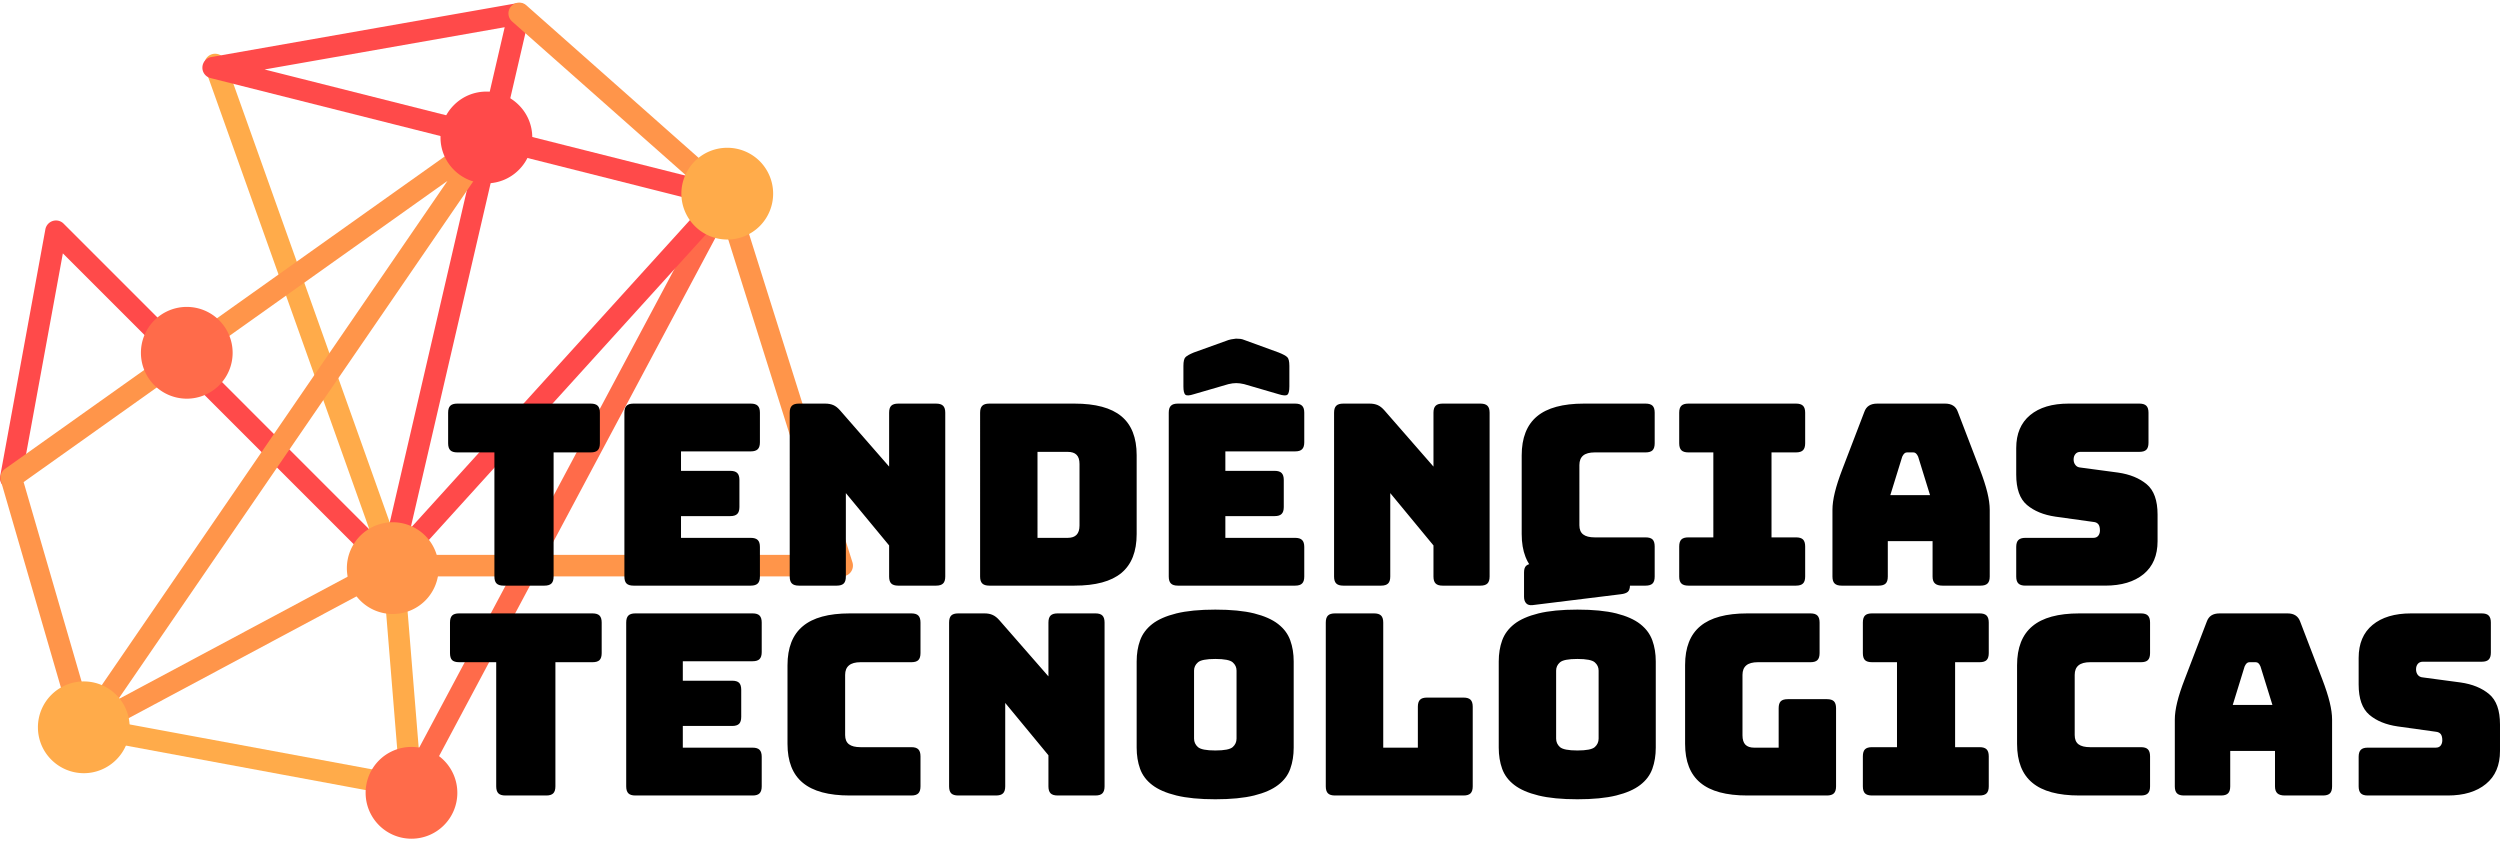
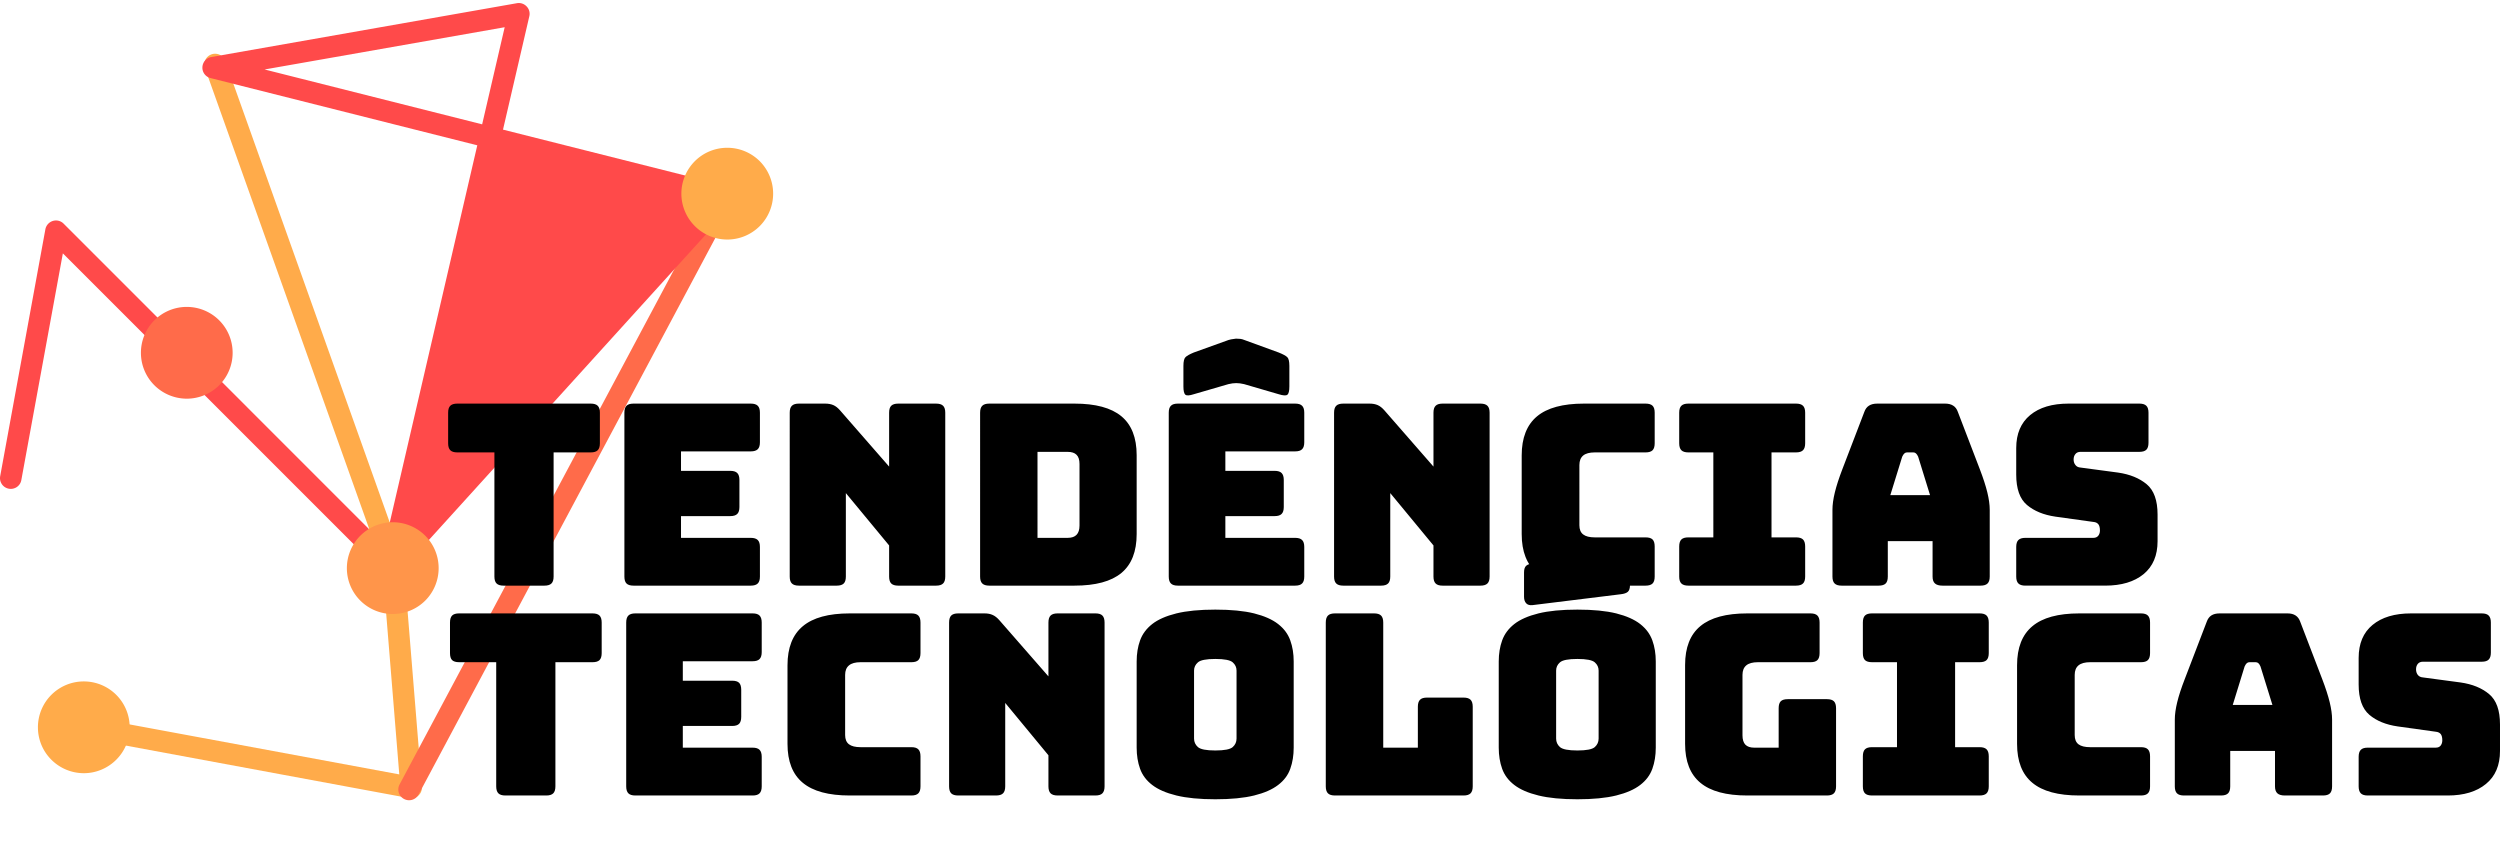
<svg xmlns="http://www.w3.org/2000/svg" width="416" height="140" version="1.2">
  <style>.s0{fill:#ffab4a}.s1{fill:#ff6b4a}.s2{fill:#ff4a4a}.s3{fill:#ff954a}.s4{fill:#000}</style>
  <g id="_CZsm_wCQ7c3IgxeylXQiM">
    <path id="_nYrdhAiyt-4ci4TBfdLLz" d="M68.42 132.84q-.17 0-.33-.03L14 122.78a1.788 1.788 0 0 1-1.44-2.09c.18-.97 1.12-1.61 2.09-1.43l51.79 9.6-2.83-34.75L34.13 11.4a1.79 1.79 0 1 1 3.37-1.2l29.56 82.93q.08.22.1.46l3.04 37.32a1.778 1.778 0 0 1-1.78 1.93z" class="s0" />
    <path id="_7-TNYczNWwjvDZVmHMsj0" d="M68.07 133.16q-.43 0-.84-.21a1.78 1.78 0 0 1-.74-2.42l52.66-98.76c.47-.88 1.55-1.21 2.43-.74.87.46 1.2 1.55.73 2.42l-52.66 98.76c-.32.61-.94.95-1.58.95z" class="s1" />
-     <path id="_HmtDiMQRhI5IEVQ9RVaWU" d="M65.02 95.98q-.18 0-.36-.04l-.08-.02h-.01q-.5-.13-.84-.49L10.46 42.16 3.55 79.88c-.17.98-1.11 1.62-2.08 1.44a1.786 1.786 0 0 1-1.44-2.08l7.52-41.08a1.8 1.8 0 0 1 1.23-1.39c.64-.2 1.33-.03 1.8.44L64 90.64l15.42-66.46-44.39-11.19c-.82-.2-1.39-.96-1.35-1.8.03-.84.64-1.55 1.47-1.7L86.03.53c.59-.1 1.19.1 1.6.54.42.43.59 1.05.45 1.63L83.7 21.57l37.46 9.44c.61.16 1.1.62 1.28 1.22.18.6.03 1.26-.39 1.72L66.37 95.36q-.15.18-.35.31v.01q-.01 0 0 0l-.08.04-.01.01q-.41.24-.91.25zM82.9 25.06 68.32 87.88l49.08-54.12zm-38.87-13.5 36.2 9.13 3.75-16.16z" class="s2" />
-     <path id="_-g4FECiGjDeGPmN7mAvTs" d="M14.04 123.2q-.34 0-.65-.12-.24-.1-.45-.25-.36-.28-.55-.72-.05-.11-.08-.22L.14 79.99c-.21-.73.06-1.51.68-1.96l79.77-56.68a1.79 1.79 0 0 1 2.52 2.47l-63.45 92.55 44.58-23.83q.4-.21.85-.21h72.61l-18.46-58.64L85.21 3.57a1.79 1.79 0 0 1-.15-2.53 1.79 1.79 0 0 1 2.53-.15l34.39 30.45q.37.33.52.8l19.35 61.44a1.797 1.797 0 0 1-1.71 2.33h-74.6l-50.62 27.06q-.12.07-.25.12-.16.06-.33.09-.15.02-.3.02zM3.93 80.22l10.77 37.05L74.46 30.1z" class="s3" />
-     <path id="_lH_QpX3A2RgCO2VtGtMus" d="M73.3 22.87c0 2.03.8 3.97 2.24 5.4a7.595 7.595 0 0 0 5.4 2.24c2.02 0 3.96-.8 5.39-2.24a7.595 7.595 0 0 0 2.24-5.4c0-2.02-.8-3.96-2.24-5.39a7.59 7.59 0 0 0-5.39-2.24c-2.03 0-3.97.8-5.4 2.24a7.59 7.59 0 0 0-2.24 5.39z" class="s2" />
+     <path id="_HmtDiMQRhI5IEVQ9RVaWU" d="M65.02 95.98q-.18 0-.36-.04l-.08-.02h-.01q-.5-.13-.84-.49L10.46 42.16 3.55 79.88c-.17.98-1.11 1.62-2.08 1.44a1.786 1.786 0 0 1-1.44-2.08l7.52-41.08a1.8 1.8 0 0 1 1.23-1.39c.64-.2 1.33-.03 1.8.44L64 90.64l15.42-66.46-44.39-11.19c-.82-.2-1.39-.96-1.35-1.8.03-.84.64-1.55 1.47-1.7L86.03.53c.59-.1 1.19.1 1.6.54.42.43.59 1.05.45 1.63L83.7 21.57l37.46 9.44c.61.16 1.1.62 1.28 1.22.18.6.03 1.26-.39 1.72L66.37 95.36q-.15.18-.35.31v.01q-.01 0 0 0l-.08.04-.01.01q-.41.24-.91.25zM82.9 25.06 68.32 87.88zm-38.87-13.5 36.2 9.13 3.75-16.16z" class="s2" />
    <path id="_zwePDHih4GevDIq5w3Req" d="M23.45 58.71c0 2.02.8 3.96 2.23 5.39a7.655 7.655 0 0 0 5.4 2.24c2.03 0 3.97-.81 5.4-2.24a7.622 7.622 0 0 0 2.23-5.39 7.628 7.628 0 0 0-7.63-7.64 7.628 7.628 0 0 0-7.63 7.64z" class="s1" />
    <path id="__bp6clTczT-DT51RP1Js7" d="M57.72 94.54a7.628 7.628 0 0 0 7.64 7.63c2.02 0 3.96-.8 5.4-2.23a7.645 7.645 0 0 0 2.23-5.4c0-2.03-.8-3.97-2.23-5.4a7.672 7.672 0 0 0-5.4-2.24c-2.03 0-3.97.81-5.4 2.24a7.637 7.637 0 0 0-2.24 5.4z" class="s3" />
    <path id="_4I73MY35XrjAje_94NhqE" d="M6.31 121.02c0 2.03.8 3.97 2.24 5.4a7.637 7.637 0 0 0 5.4 2.24c2.02 0 3.96-.81 5.39-2.24a7.595 7.595 0 0 0 2.24-5.4 7.63 7.63 0 0 0-7.63-7.63 7.628 7.628 0 0 0-7.64 7.63z" class="s0" />
    <path id="_Em4M5ckx9HQ3l5_UxbT-2" d="M113.38 32.22c0 2.03.81 3.97 2.24 5.4a7.637 7.637 0 0 0 5.4 2.24 7.628 7.628 0 0 0 7.63-7.64c0-2.02-.8-3.96-2.23-5.4a7.645 7.645 0 0 0-5.4-2.23c-2.03 0-3.97.8-5.4 2.23a7.672 7.672 0 0 0-2.24 5.4z" class="s0" />
-     <path id="_MuuO6Z994e7NcdK4w4UM3" d="M60.84 131.93c0 2.02.8 3.96 2.23 5.39a7.613 7.613 0 0 0 5.4 2.24c2.03 0 3.97-.8 5.4-2.24a7.622 7.622 0 0 0 2.23-5.39 7.628 7.628 0 0 0-7.63-7.64 7.628 7.628 0 0 0-7.63 7.64z" class="s1" />
  </g>
  <path id="_Z0YrQ9icz1cHOvm_GQPbH" d="M90.6 97.45h-6.81q-.8 0-1.16-.36-.36-.35-.36-1.15V75.28h-6.18q-.8 0-1.16-.36-.36-.36-.36-1.16v-5.09q0-.8.36-1.15.36-.36 1.16-.36H98.3q.8 0 1.16.36.36.35.36 1.15v5.09q0 .8-.36 1.16-.36.36-1.16.36h-6.18v20.66q0 .8-.36 1.15-.36.36-1.16.36zm34.33 0h-19.52q-.8 0-1.16-.36-.35-.35-.35-1.15V68.67q0-.8.35-1.15.36-.36 1.16-.36h19.52q.8 0 1.16.36.36.35.36 1.15v4.93q0 .8-.36 1.15-.36.36-1.16.36h-11.61v3.24h8.21q.79 0 1.15.36.36.36.36 1.15v4.51q0 .8-.36 1.15-.36.36-1.15.36h-8.21v3.62h11.61q.8 0 1.16.36.36.35.36 1.15v4.93q0 .8-.36 1.15-.36.36-1.16.36zm14.31 0h-6.31q-.8 0-1.16-.36-.36-.35-.36-1.15V68.67q0-.8.36-1.15.36-.36 1.16-.36h4.37q.8 0 1.37.25.57.25 1.12.88l8.16 9.35v-8.97q0-.8.35-1.15.36-.36 1.16-.36h6.31q.8 0 1.16.36.36.35.36 1.15v27.27q0 .8-.36 1.15-.36.36-1.16.36h-6.31q-.8 0-1.16-.36-.35-.35-.35-1.15v-5.18l-7.2-8.71v13.89q0 .8-.35 1.15-.36.36-1.16.36zm39.55 0h-14.18q-.8 0-1.16-.36-.36-.35-.36-1.15V68.67q0-.8.36-1.15.36-.36 1.16-.36h14.18q5.26 0 7.8 2.1 2.55 2.11 2.55 6.48v13.13q0 4.37-2.55 6.48-2.54 2.1-7.8 2.1zm-1.14-22.26h-5.01V89.5h5.01q1.01 0 1.49-.51.49-.5.49-1.55V77.21q0-1.05-.49-1.53-.48-.49-1.49-.49zm37.87 22.26h-19.53q-.8 0-1.15-.36-.36-.35-.36-1.15V68.67q0-.8.36-1.15.35-.36 1.15-.36h19.53q.8 0 1.15.36.36.35.36 1.15v4.93q0 .8-.36 1.15-.35.36-1.15.36H203.9v3.24h8.21q.8 0 1.15.36.36.36.36 1.15v4.51q0 .8-.36 1.15-.35.36-1.15.36h-8.21v3.62h11.62q.8 0 1.15.36.36.35.36 1.15v4.93q0 .8-.36 1.15-.35.36-1.15.36zm-11.11-33.53-5.77 1.68q-1.05.34-1.38.09-.34-.26-.34-1.39v-3.41q0-1.14.36-1.47.35-.34 1.36-.76l5.39-1.94q.38-.16.82-.25.44-.08.82-.12.38 0 .72.04.33.04.63.17l5.76 2.1q1.05.42 1.41.76.36.33.36 1.47v3.41q0 1.13-.34 1.39-.34.25-1.43-.09l-5.76-1.68q-.72-.17-1.31-.17-.59 0-1.3.17zm25.41 33.53h-6.31q-.8 0-1.16-.36-.36-.35-.36-1.15V68.67q0-.8.36-1.15.36-.36 1.16-.36h4.38q.79 0 1.36.25.57.25 1.12.88l8.16 9.35v-8.97q0-.8.36-1.15.35-.36 1.15-.36h6.31q.8 0 1.16.36.36.35.36 1.15v27.27q0 .8-.36 1.15-.36.36-1.16.36h-6.31q-.8 0-1.15-.36-.36-.35-.36-1.15v-5.18l-7.19-8.71v13.89q0 .8-.36 1.15-.36.36-1.16.36zm44.01 0h-10.27q-5.26 0-7.8-2.1-2.55-2.11-2.55-6.48V75.78q0-4.37 2.55-6.5 2.54-2.12 7.8-2.12h10.27q.8 0 1.16.36.35.35.35 1.15v5.09q0 .8-.35 1.16-.36.36-1.16.36h-8.46q-1.3 0-1.93.52-.63.53-.63 1.58V87.4q0 1.05.63 1.53.63.49 1.93.49h8.46q.8 0 1.16.35.35.36.35 1.16v5.01q0 .8-.35 1.15-.36.36-1.16.36zm25.03 0h-17.92q-.8 0-1.16-.36-.36-.35-.36-1.15v-5.01q0-.8.36-1.16.36-.35 1.16-.35h4.16V75.28h-4.16q-.8 0-1.16-.36-.36-.36-.36-1.16v-5.09q0-.8.36-1.15.36-.36 1.16-.36h17.92q.8 0 1.16.36.36.35.36 1.15v5.09q0 .8-.36 1.16-.36.36-1.16.36h-4.08v14.14h4.08q.8 0 1.16.35.36.36.36 1.16v5.01q0 .8-.36 1.15-.36.36-1.16.36zm15.27-7.4v5.89q0 .8-.35 1.15-.36.36-1.16.36h-6.19q-.79 0-1.15-.36-.36-.35-.36-1.15V84.83q0-1.26.4-2.9t1.24-3.83l3.66-9.55q.25-.72.78-1.05.53-.34 1.37-.34h11.31q.8 0 1.33.34.53.33.78 1.05l3.66 9.55q.84 2.19 1.24 3.83.4 1.64.4 2.9v11.11q0 .8-.36 1.15-.36.36-1.16.36h-6.35q-.84 0-1.24-.36-.4-.35-.4-1.15v-5.89zm2.4-14.06-1.98 6.4h6.61l-1.98-6.4q-.17-.37-.36-.54-.19-.17-.44-.17h-1.05q-.25 0-.44.17t-.36.54zm33.78 21.46h-13.29q-.8 0-1.16-.36-.36-.35-.36-1.15v-4.93q0-.8.36-1.15.36-.36 1.16-.36h11.32q.54 0 .82-.36.27-.36.27-.86 0-.72-.27-1.05-.28-.34-.82-.38l-6.32-.88q-2.94-.43-4.73-1.94-1.79-1.51-1.79-5.05v-4.42q0-3.57 2.32-5.49 2.31-1.91 6.39-1.91h11.78q.8 0 1.16.36.36.35.36 1.15v5.01q0 .8-.36 1.16-.36.35-1.16.35h-9.8q-.55 0-.84.36-.3.36-.3.91 0 .54.3.92.29.38.84.42l6.27.84q2.94.43 4.75 1.94t1.81 5.05v4.42q0 3.57-2.33 5.49-2.34 1.91-6.38 1.91z" class="s4" />
  <path id="_eEteVYS_4MtFquPhnNs8m" d="M90.9 132.37h-6.81q-.8 0-1.16-.36-.36-.36-.36-1.16v-20.66h-6.18q-.8 0-1.16-.35-.35-.36-.35-1.16v-5.09q0-.8.35-1.16.36-.36 1.16-.36H98.6q.8 0 1.16.36.36.36.36 1.16v5.09q0 .8-.36 1.16-.36.35-1.16.35h-6.18v20.66q0 .8-.36 1.16-.36.36-1.16.36zm34.34 0h-19.53q-.79 0-1.15-.36-.36-.36-.36-1.16v-27.26q0-.8.36-1.16.36-.36 1.15-.36h19.53q.8 0 1.15.36.36.36.36 1.16v4.92q0 .8-.36 1.16-.35.36-1.15.36h-11.62v3.24h8.21q.8 0 1.16.35.35.36.35 1.16v4.5q0 .8-.35 1.16-.36.36-1.16.36h-8.21v3.61h11.62q.8 0 1.15.36.36.36.36 1.16v4.92q0 .8-.36 1.16-.35.36-1.15.36zm26.42 0h-10.27q-5.26 0-7.8-2.11-2.55-2.1-2.55-6.48V110.7q0-4.38 2.55-6.5 2.54-2.13 7.8-2.13h10.27q.8 0 1.15.36.36.36.36 1.16v5.09q0 .8-.36 1.16-.35.35-1.15.35h-8.46q-1.3 0-1.93.53-.64.53-.64 1.58v10.01q0 1.05.64 1.54.63.48 1.93.48h8.46q.8 0 1.15.36.36.36.36 1.16v5q0 .8-.36 1.16-.35.36-1.15.36zm14.09 0h-6.31q-.8 0-1.16-.36-.35-.36-.35-1.16v-27.26q0-.8.35-1.16.36-.36 1.16-.36h4.38q.8 0 1.36.26.57.25 1.12.88l8.16 9.34v-8.96q0-.8.36-1.16.36-.36 1.16-.36h6.31q.8 0 1.15.36.36.36.36 1.16v27.26q0 .8-.36 1.16-.35.36-1.15.36h-6.31q-.8 0-1.16-.36-.36-.36-.36-1.16v-5.17l-7.19-8.71v13.88q0 .8-.36 1.16-.36.36-1.16.36zm49.52-22.3v14.34q0 1.94-.57 3.52-.56 1.58-2.02 2.69-1.45 1.12-3.99 1.75-2.55.63-6.46.63t-6.48-.63q-2.57-.63-4.02-1.75-1.45-1.11-2.02-2.69-.57-1.58-.57-3.52v-14.34q0-1.94.57-3.51.57-1.58 2.02-2.72 1.45-1.13 4.02-1.77 2.57-.63 6.48-.63 3.91 0 6.46.63 2.54.64 3.99 1.77 1.46 1.14 2.02 2.72.57 1.57.57 3.51zm-16.58 1.51v11.32q0 .84.64 1.41.63.57 2.9.57t2.9-.57q.63-.57.63-1.41v-11.32q0-.8-.63-1.36-.63-.57-2.9-.57t-2.9.57q-.64.56-.64 1.36zm44.85 20.79h-21.41q-.8 0-1.16-.36-.36-.36-.36-1.16v-27.26q0-.8.36-1.16.36-.36 1.16-.36h6.52q.8 0 1.16.36.36.36.36 1.16v20.82h5.76v-6.81q0-.8.36-1.16.35-.36 1.15-.36h6.1q.8 0 1.16.36.36.36.36 1.16v13.25q0 .8-.36 1.16-.36.36-1.16.36zm31.98-22.3v14.34q0 1.94-.57 3.52t-2.02 2.69q-1.45 1.12-3.99 1.75-2.55.63-6.46.63-3.92 0-6.48-.63-2.57-.63-4.02-1.75-1.45-1.11-2.02-2.69-.57-1.58-.57-3.52v-14.34q0-1.94.57-3.51.57-1.58 2.02-2.72 1.45-1.13 4.02-1.77 2.56-.63 6.48-.63 3.91 0 6.46.63 2.54.64 3.99 1.77 1.45 1.14 2.02 2.72.57 1.57.57 3.51zm-16.58 1.51v11.32q0 .84.63 1.41.64.57 2.91.57t2.9-.57q.63-.57.63-1.41v-11.32q0-.8-.63-1.36-.63-.57-2.9-.57t-2.91.57q-.63.56-.63 1.36zm10.77-12.7-14.68 1.81q-.72.08-1.07-.3-.36-.38-.36-1.09v-4.04q0-.8.36-1.12.35-.31 1.15-.4l14.69-1.81q.71-.08 1.07.3.36.38.36 1.09v4.04q0 .8-.36 1.12-.36.31-1.16.4zM304 132.37h-13.25q-5.26 0-7.8-2.11-2.55-2.1-2.55-6.48v-13.12q0-4.38 2.55-6.48 2.54-2.11 7.8-2.11h10.52q.8 0 1.15.36.36.36.36 1.16v5.09q0 .8-.36 1.16-.35.35-1.15.35h-8.75q-1.31 0-1.94.53-.63.53-.63 1.58v10.05q0 1.06.48 1.56.49.5 1.46.5h4.08v-6.56q0-.8.35-1.16.36-.35 1.16-.35H304q.8 0 1.16.35.36.36.36 1.16v13q0 .8-.36 1.16-.36.36-1.16.36zm25.41 0h-17.92q-.8 0-1.16-.36-.35-.36-.35-1.16v-5q0-.8.35-1.16.36-.36 1.16-.36h4.17v-14.14h-4.17q-.8 0-1.16-.35-.35-.36-.35-1.16v-5.09q0-.8.35-1.16.36-.36 1.16-.36h17.92q.8 0 1.16.36.36.36.36 1.16v5.09q0 .8-.36 1.16-.36.35-1.16.35h-4.08v14.14h4.08q.8 0 1.16.36.36.36.36 1.16v5q0 .8-.36 1.16-.36.36-1.16.36zm26.85 0h-10.27q-5.26 0-7.8-2.11-2.55-2.1-2.55-6.48V110.7q0-4.38 2.55-6.5 2.54-2.13 7.8-2.13h10.27q.8 0 1.15.36.36.36.36 1.16v5.09q0 .8-.36 1.16-.35.35-1.15.35h-8.46q-1.3 0-1.94.53-.63.53-.63 1.58v10.01q0 1.05.63 1.54.64.48 1.94.48h8.46q.8 0 1.15.36.36.36.36 1.16v5q0 .8-.36 1.16-.35.36-1.15.36zm14.85-7.41v5.89q0 .8-.36 1.16-.36.36-1.16.36h-6.18q-.8 0-1.16-.36-.36-.36-.36-1.16v-11.11q0-1.26.4-2.9t1.25-3.83l3.66-9.55q.25-.71.77-1.05.53-.34 1.37-.34h11.32q.8 0 1.32.34.53.34.78 1.05l3.66 9.55q.84 2.19 1.24 3.83.4 1.64.4 2.9v11.11q0 .8-.35 1.16-.36.36-1.16.36h-6.35q-.85 0-1.24-.36-.4-.36-.4-1.16v-5.89zm2.39-14.05-1.97 6.39h6.6l-1.98-6.39q-.16-.38-.35-.55-.19-.17-.45-.17h-1.05q-.25 0-.44.17t-.36.55zm33.79 21.46h-13.3q-.8 0-1.15-.36-.36-.36-.36-1.16v-4.92q0-.8.36-1.16.35-.36 1.15-.36h11.32q.55 0 .82-.35.27-.36.27-.87 0-.71-.27-1.05-.27-.33-.82-.38l-6.31-.88q-2.95-.42-4.73-1.93-1.79-1.52-1.79-5.05v-4.42q0-3.58 2.31-5.49 2.32-1.92 6.4-1.92h11.78q.8 0 1.15.36.36.36.36 1.16v5.01q0 .79-.36 1.15-.35.36-1.15.36h-9.81q-.54 0-.84.36-.29.36-.29.9 0 .55.29.93.3.38.84.42l6.27.84q2.95.42 4.76 1.94 1.81 1.51 1.81 5.04v4.42q0 3.58-2.34 5.49-2.33 1.92-6.37 1.92z" class="s4" />
</svg>